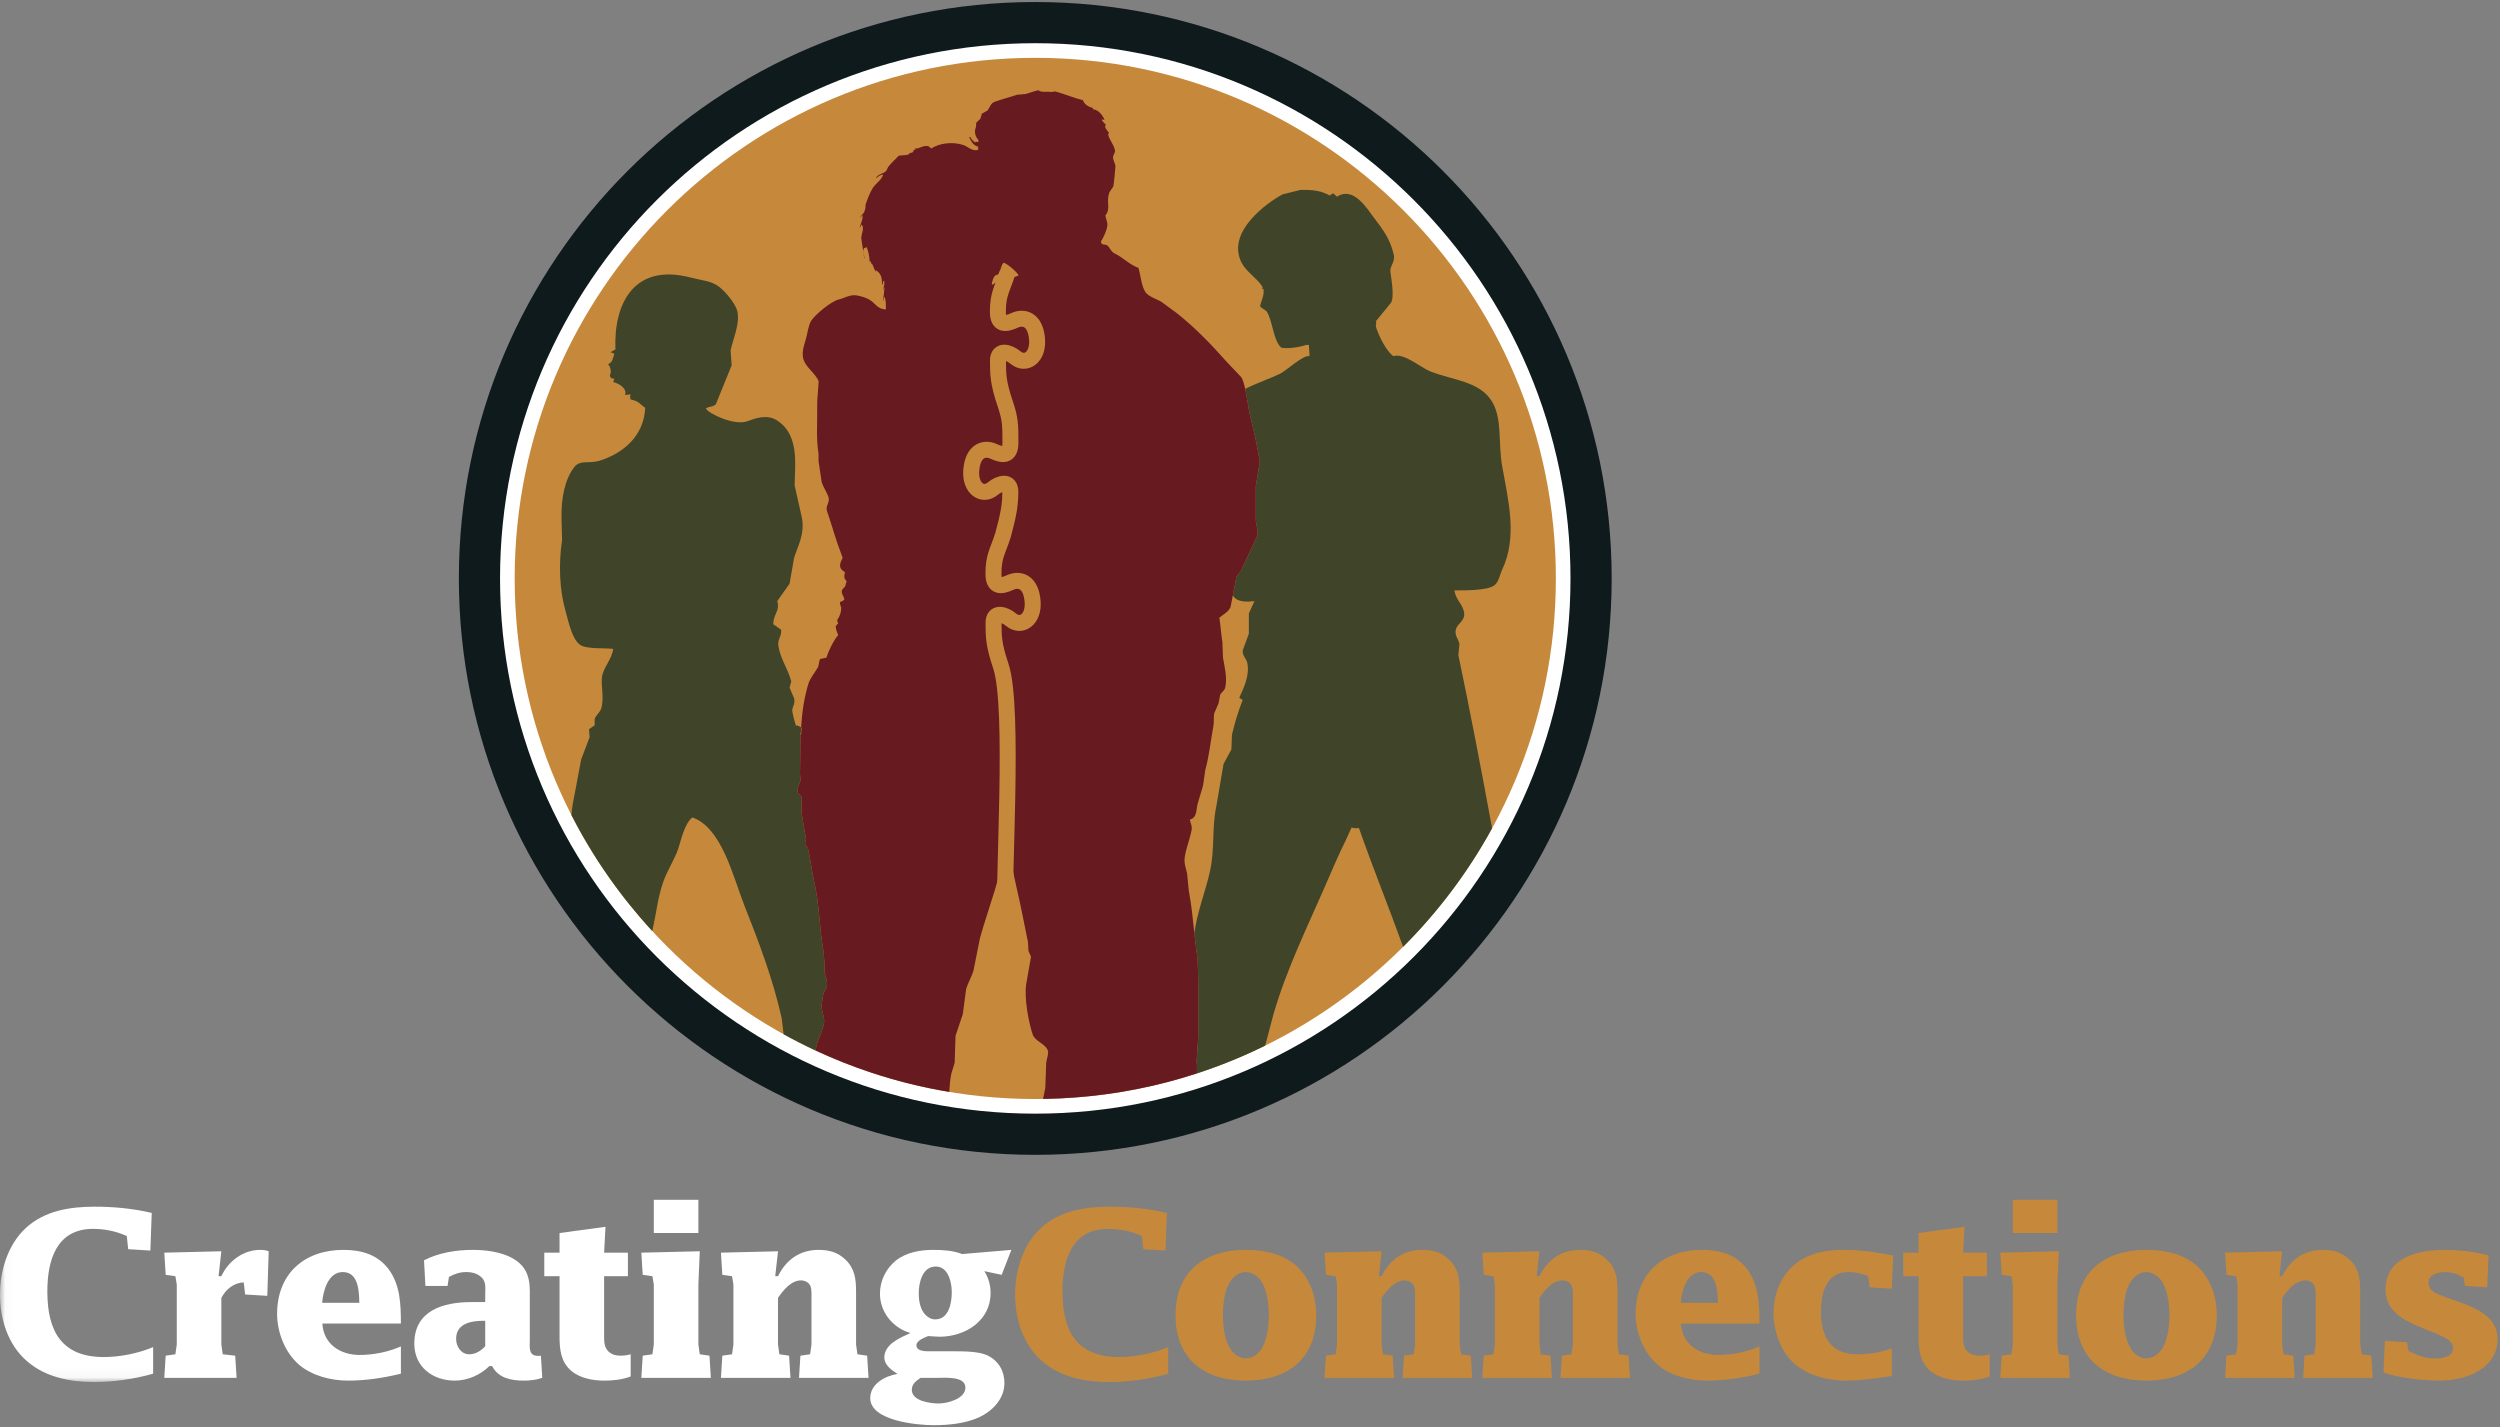
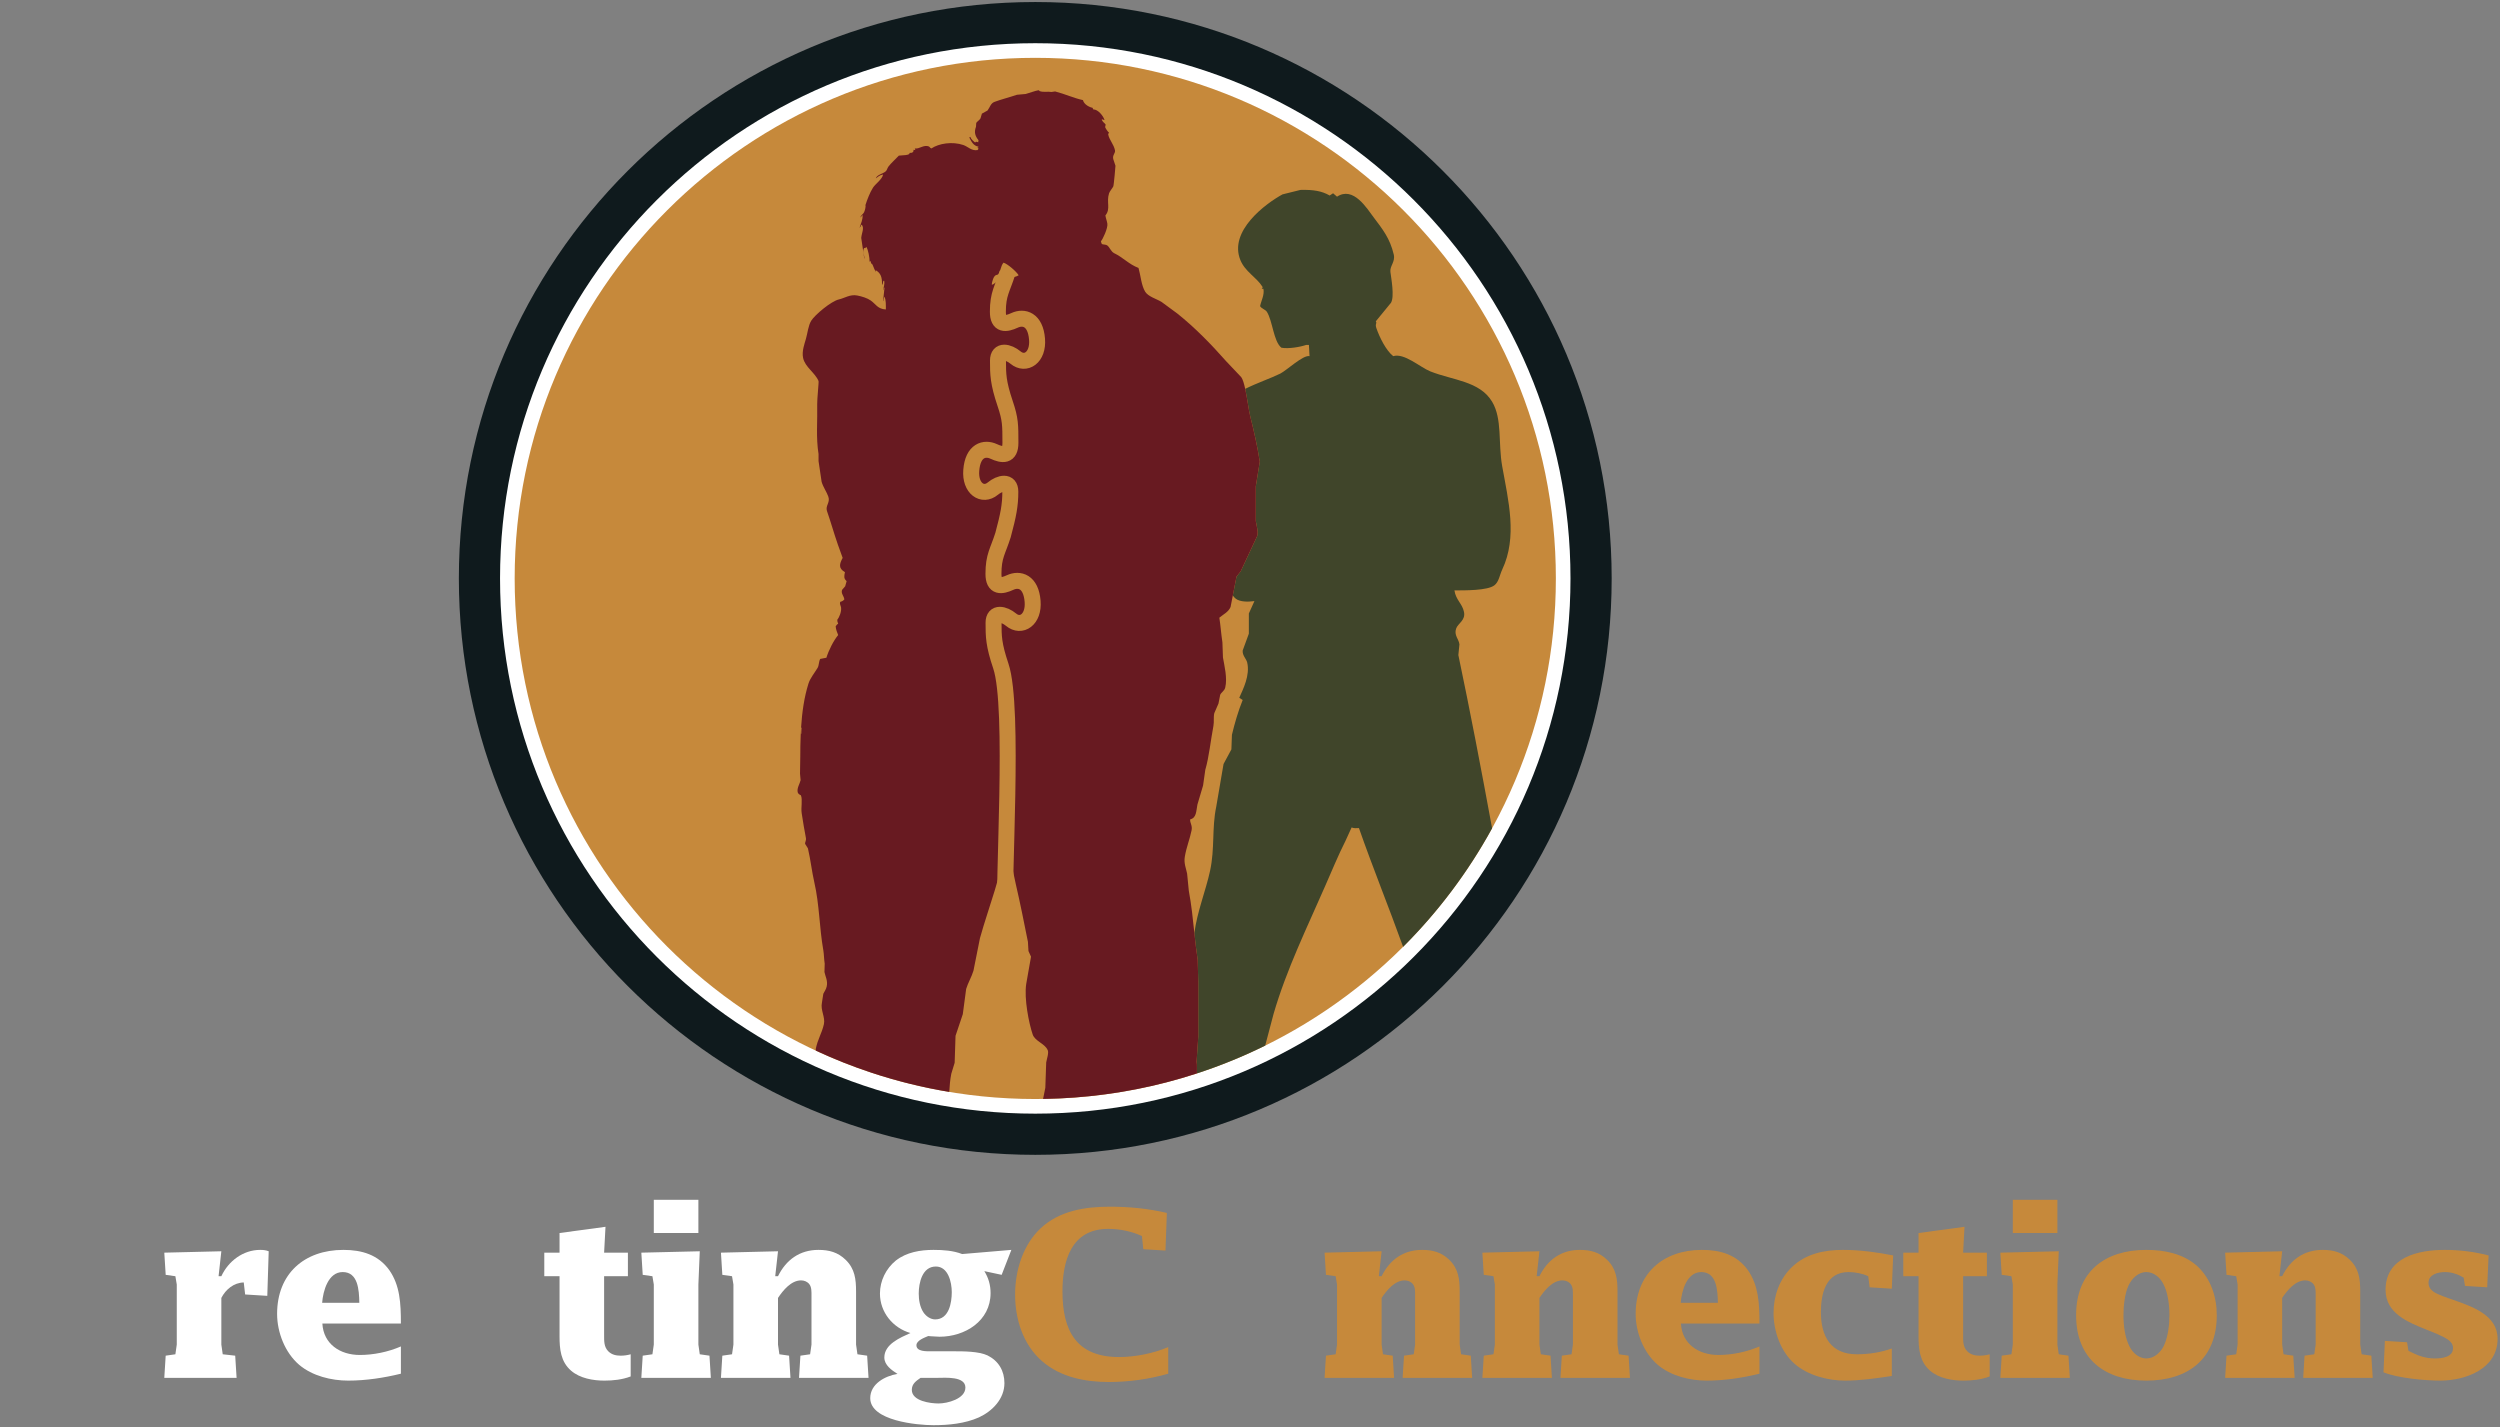
<svg xmlns="http://www.w3.org/2000/svg" xmlns:xlink="http://www.w3.org/1999/xlink" width="240px" height="137px" viewBox="0 0 240 137" version="1.1">
  <rect x="0" y="0" width="240" height="137" fill="#808080" stroke="none" />
  <title>Creating Connections logo+beeld</title>
  <desc>Created with Sketch.</desc>
  <defs>
    <path id="path-1" d="M0.033,0.111 L0.033,62.944 L77.42,62.944 L77.42,0.111 L0.033,0.111 L0.033,0.111 Z" />
  </defs>
  <g id="Page-1" stroke="none" stroke-width="1" fill="none" fill-rule="evenodd">
    <g id="Desktop-HD" transform="translate(-150, -7)">
      <g id="Creating-Connections-logo+beeld" transform="translate(150, 9)">
        <path d="M152.744,53.529 C152.744,24.06 128.855,0.171 99.388,0.171 C69.917,0.171 46.027,24.06 46.027,53.529 C46.027,82.998 69.917,106.888 99.388,106.888 C128.855,106.888 152.744,82.998 152.744,53.529" id="Fill-1" fill="#FFFFFF" />
        <path d="M152.744,53.529 C152.744,24.06 128.855,0.171 99.388,0.171 C69.917,0.171 46.027,24.06 46.027,53.529 C46.027,82.998 69.917,106.888 99.388,106.888 C128.855,106.888 152.744,82.998 152.744,53.529 L152.744,53.529 Z" id="Stroke-2" stroke="#0F1A1D" stroke-width="3.954" />
        <path d="M149.363,53.529 C149.363,25.927 126.988,3.552 99.387,3.552 C71.784,3.552 49.408,25.927 49.408,53.529 C49.408,81.131 71.784,103.506 99.387,103.506 C126.988,103.506 149.363,81.131 149.363,53.529" id="Fill-4" fill="#C6893B" />
        <path d="M140.105,59.859 C140.047,59.343 139.567,58.992 139.787,58.345 C139.963,57.832 140.716,57.559 140.541,56.735 C140.378,55.943 139.761,55.599 139.625,54.679 C140.657,54.676 142.788,54.699 143.453,54.196 C143.892,53.871 143.963,53.212 144.211,52.683 C145.694,49.552 144.801,46.062 144.211,42.763 C143.811,40.532 144.236,38.214 143.239,36.558 C142.041,34.574 139.463,34.512 137.307,33.652 C136.316,33.249 134.813,31.866 133.748,32.19 C133.053,31.638 132.44,30.391 132.131,29.499 C131.982,29.061 132.225,29.057 132.076,28.849 C132.248,28.625 133.534,27.067 133.534,27.067 C133.891,26.479 133.547,24.66 133.479,24.102 C133.407,23.541 133.969,23.135 133.8,22.43 C133.437,20.878 132.709,19.981 131.914,18.923 C131.203,17.979 129.929,15.855 128.352,16.881 C128.228,16.77 128.102,16.66 127.975,16.553 C127.868,16.624 127.761,16.696 127.65,16.77 C126.91,16.345 126.118,16.199 124.848,16.231 C124.274,16.371 123.695,16.514 123.121,16.66 C121.501,17.543 117.934,20.18 119.077,22.969 C119.537,24.093 120.617,24.612 121.181,25.508 C121.253,25.641 121.225,25.521 121.126,25.719 L121.286,25.719 C121.409,26.297 121.065,26.895 120.968,27.391 C121.13,27.651 121.471,27.707 121.617,27.931 C122.179,28.814 122.254,30.778 123.016,31.382 C123.701,31.502 124.777,31.32 125.387,31.116 L125.656,31.116 C125.676,31.473 125.696,31.83 125.715,32.19 C125.111,32.045 123.513,33.561 122.906,33.866 C121.995,34.315 120.669,34.764 119.539,35.331 C119.735,36.235 119.88,37.39 120.018,37.947 C120.382,39.395 120.697,40.785 120.938,42.311 C120.814,43.109 120.684,43.892 120.557,44.687 L120.557,48.022 C120.622,48.441 120.814,49.051 120.693,49.451 C120.164,50.578 119.632,51.717 119.106,52.847 C118.97,53.02 118.833,53.185 118.703,53.357 C118.584,53.959 118.467,54.566 118.349,55.171 C118.45,55.303 118.551,55.417 118.648,55.488 C119.051,55.783 119.788,55.793 120.425,55.706 C120.246,56.098 120.068,56.495 119.889,56.894 L119.889,58.833 C119.687,59.371 119.492,59.914 119.298,60.45 C119.253,60.924 119.635,61.229 119.727,61.586 C120.029,62.843 119.317,64.193 118.97,64.983 C119.077,65.054 119.188,65.129 119.298,65.2 C118.875,66.249 118.532,67.414 118.265,68.541 C118.252,69.012 118.233,69.479 118.214,69.941 C117.96,70.411 117.714,70.876 117.46,71.343 C117.227,72.71 116.992,74.074 116.759,75.441 C116.327,77.509 116.632,79.441 116.168,81.594 C115.748,83.527 114.93,85.511 114.659,87.571 C114.748,88.409 114.844,89.261 114.979,90.159 C115.001,90.861 115.021,91.548 115.034,92.233 L115.034,94.903 L115.034,97.52 C114.979,98.322 114.93,99.117 114.872,99.916 C114.933,100.222 114.89,100.656 114.905,101.047 C117.165,100.309 119.354,99.415 121.459,98.377 C121.726,97.366 121.993,96.356 122.26,95.345 C123.507,91.04 125.527,86.939 127.221,83.046 C127.891,81.516 128.475,80.1 129.164,78.73 C129.358,78.301 129.56,77.87 129.754,77.438 C130.024,77.525 130.141,77.513 130.459,77.496 C131.794,81.319 133.31,85.032 134.698,88.896 C138.057,85.541 140.941,81.71 143.241,77.513 C142.178,71.719 141.128,66.245 140.002,60.885 C140.037,60.537 140.074,60.203 140.105,59.859" id="Fill-5" fill="#40452A" />
-         <path d="M63.667,82.675 C64.031,81.614 64.8,80.435 65.122,79.441 C65.43,78.48 65.739,77.039 66.472,76.474 C69.31,77.483 70.352,82.123 71.486,84.994 C72.791,88.302 74.219,91.988 75.045,95.777 C75.106,96.282 75.167,96.785 75.229,97.288 C76.239,97.847 77.272,98.371 78.323,98.861 C78.318,98.818 78.313,98.775 78.307,98.731 C78.483,97.789 78.892,97.215 79.093,96.328 C79.246,95.65 78.749,94.974 78.905,94.257 C78.95,93.968 78.989,93.682 79.038,93.403 C79.139,93.198 79.307,92.968 79.359,92.718 C79.496,92.162 79.223,91.724 79.148,91.315 C79.151,91.055 79.165,90.783 79.171,90.513 C79.103,90.091 79.103,89.578 79.038,89.22 C78.652,87.032 78.668,84.853 78.178,82.723 C77.931,81.648 77.827,80.584 77.56,79.44 C77.467,79.295 77.375,79.155 77.288,79.008 C77.269,78.846 77.418,78.684 77.366,78.441 C77.223,77.755 77.093,76.869 76.963,76.077 C76.873,75.538 77.067,74.761 76.886,74.349 C76.768,74.297 76.625,74.203 76.587,74.083 C76.469,73.68 76.795,73.216 76.859,72.894 C76.84,72.687 76.82,72.482 76.801,72.271 C76.814,71.725 76.82,71.18 76.827,70.631 C76.827,69.925 76.839,69.239 76.867,68.568 C76.834,68.509 76.807,68.443 76.772,68.386 C76.805,68.398 76.84,68.408 76.875,68.418 C76.883,68.224 76.892,68.029 76.904,67.839 C76.762,67.735 76.66,67.661 76.395,67.629 C76.33,67.369 75.996,66.356 76.067,66.067 C76.148,65.746 76.343,65.515 76.233,65.038 C76.083,64.7 75.941,64.356 75.798,64.015 C75.856,63.82 75.908,63.618 75.96,63.417 C75.665,62.223 74.908,61.268 74.72,59.972 C74.636,59.394 75.055,59.06 74.992,58.459 C74.739,58.281 74.486,58.098 74.233,57.92 C74.259,56.904 74.899,56.644 74.616,55.709 C75.005,55.147 75.405,54.595 75.798,54.036 C75.941,53.212 76.083,52.381 76.233,51.559 C76.525,50.546 77.282,49.344 76.987,47.728 C76.753,46.685 76.519,45.643 76.285,44.597 C76.305,44.007 76.324,43.412 76.34,42.819 C76.389,40.581 75.879,39.165 74.561,38.341 C73.59,37.743 72.531,38.155 71.703,38.451 C70.525,38.873 68.05,37.743 67.765,37.214 C68.021,37.009 68.551,37.058 68.735,36.782 C69.239,35.542 69.742,34.298 70.242,33.061 C70.207,32.593 70.174,32.125 70.138,31.655 C70.33,30.635 71.07,29.083 70.784,27.882 C70.603,27.112 69.586,25.94 69.005,25.508 C68.258,24.953 67.365,24.921 66.31,24.645 C60.784,23.206 58.897,27.252 59.082,31.548 C58.92,31.638 58.757,31.73 58.595,31.817 C58.767,31.866 58.868,31.892 58.972,31.983 C58.832,32.379 58.809,32.811 58.381,32.951 C58.585,33.233 58.744,33.642 58.543,34.029 C58.615,34.314 58.653,34.327 58.972,34.356 C58.939,34.463 58.9,34.571 58.868,34.674 C59.485,34.83 60.232,35.337 59.998,35.915 C60.179,35.896 60.358,35.886 60.537,35.863 C60.465,36.139 60.485,36.045 60.537,36.35 C61.29,36.486 61.394,36.762 61.94,37.159 C61.807,39.928 59.732,41.551 57.572,42.224 C56.563,42.542 55.699,42.126 55.147,42.819 C54.25,43.942 53.848,45.799 53.906,47.835 C53.923,48.497 53.939,49.169 53.959,49.831 C53.601,52.228 53.725,54.666 54.283,56.628 C54.581,57.686 54.88,59.232 55.627,59.862 C56.205,60.346 57.988,60.186 58.868,60.294 C58.712,61.375 57.913,62.06 57.79,62.992 C57.68,63.761 58.004,65.002 57.735,65.956 C57.595,66.444 57.199,66.638 57.088,67.031 L57.088,67.629 C56.907,67.755 56.725,67.879 56.546,68.002 C56.563,68.259 56.582,68.512 56.602,68.759 C56.332,69.479 56.062,70.204 55.79,70.918 C55.536,72.363 55.27,73.587 54.985,75.178 C54.921,75.525 54.883,75.886 54.86,76.25 C56.937,80.312 59.555,84.051 62.616,87.375 C62.625,87.353 62.633,87.331 62.641,87.309 C63.044,85.468 63.128,84.244 63.667,82.675" id="Fill-6" fill="#40452A" />
        <path d="M96.096,24.777 C95.83,24.955 95.57,25.134 95.31,25.316 L95.206,25.316 C95.245,25.007 95.366,24.556 95.583,24.426 C95.661,24.397 95.742,24.374 95.823,24.345 C96.076,24.036 96.057,23.536 96.337,23.215 C96.736,23.335 97.583,24.072 97.791,24.426 C97.35,24.718 96.651,24.601 96.096,24.777 L96.096,24.777 Z M120.557,44.687 C120.684,43.892 120.814,43.109 120.938,42.311 C120.697,40.785 120.382,39.395 120.018,37.947 C119.88,37.39 119.735,36.235 119.539,35.331 C119.43,34.831 119.306,34.407 119.158,34.206 C118.677,33.69 118.184,33.18 117.703,32.67 C116.281,31.056 114.697,29.433 113.014,28.092 C112.514,27.722 112.008,27.348 111.508,26.985 C111.027,26.689 110.241,26.481 109.943,26.014 C109.566,25.407 109.508,24.455 109.297,23.722 C108.364,23.367 107.826,22.718 106.952,22.302 C106.65,22.146 106.523,21.728 106.306,21.569 C106.183,21.465 105.965,21.494 105.793,21.435 C105.722,21.358 105.722,21.247 105.689,21.162 C105.858,20.987 106.377,19.89 106.306,19.468 C106.261,19.198 106.163,18.965 106.118,18.685 C106.65,18.033 106.195,17.422 106.468,16.561 C106.533,16.364 106.774,16.094 106.871,15.909 C106.933,15.805 107.085,13.922 107.085,13.915 C107.017,13.701 106.943,13.487 106.871,13.266 C106.78,12.876 107.092,12.714 107.04,12.432 C106.917,11.847 106.508,11.454 106.39,10.928 C106.371,10.85 106.468,10.733 106.468,10.733 C106.365,10.687 106.124,10.305 106.092,10.201 C106.111,10.123 106.131,10.035 106.144,9.96 C106.027,9.775 105.819,9.72 105.767,9.441 C105.851,9.47 105.929,9.499 106.007,9.525 L106.036,9.525 C105.91,9.113 105.41,8.502 104.959,8.502 C104.868,8.409 104.897,8.473 104.93,8.369 C104.585,8.292 104.066,8.038 103.962,7.609 C103.098,7.425 102.227,7.019 101.292,6.778 C101.182,6.798 101.061,6.814 100.948,6.83 C100.571,6.765 100.198,6.879 99.811,6.749 C99.76,6.733 99.785,6.648 99.675,6.668 C99.367,6.713 98.811,6.934 98.467,7.022 C98.191,7.045 97.908,7.074 97.629,7.097 C96.966,7.324 96.037,7.564 95.476,7.779 C95.099,7.912 95.031,8.311 94.801,8.61 C94.622,8.707 94.44,8.811 94.262,8.909 C94.219,9.058 94.171,9.21 94.128,9.363 C94.05,9.516 93.816,9.655 93.719,9.798 C93.712,9.922 93.706,10.045 93.696,10.168 C93.505,10.675 93.592,11.032 93.937,11.464 C93.927,11.591 93.907,11.519 93.914,11.656 C93.693,11.623 93.735,11.542 93.615,11.681 C93.453,11.565 93.19,11.331 93.157,11.139 C93.122,11.161 93.088,11.175 93.05,11.194 C93.264,11.591 93.421,11.987 93.937,12.084 C93.888,12.185 93.952,12.13 93.83,12.162 C93.881,12.233 93.845,12.214 93.937,12.25 C93.907,12.357 93.904,12.347 93.83,12.409 C93.271,12.5 92.926,12.077 92.485,11.922 C91.406,11.558 90.127,11.772 89.413,12.25 C89.266,12.195 89.289,12.13 89.172,12.058 C88.678,11.863 88.253,12.324 87.844,12.25 C87.789,12.331 87.844,12.266 87.877,12.409 C87.815,12.399 87.753,12.389 87.692,12.379 C87.705,12.5 87.711,12.513 87.633,12.597 C87.594,12.662 87.49,12.685 87.309,12.682 C87.412,12.928 86.516,12.902 86.289,12.941 C86.032,13.214 85.535,13.668 85.288,13.993 C85.162,14.169 85.159,14.357 84.993,14.48 C84.73,14.688 84.178,14.779 84.077,15.13 C84.275,14.974 84.457,14.805 84.779,14.753 C84.685,15.224 84.055,15.636 83.808,16.013 C83.516,16.474 83.249,17.159 83.08,17.695 C83.136,17.825 83.023,18.237 82.944,18.39 C82.85,18.569 82.659,18.64 82.597,18.867 L82.619,18.867 C82.681,18.792 82.746,18.714 82.808,18.627 C82.844,19.055 82.652,19.445 82.516,19.873 C82.6,19.799 82.639,19.717 82.678,19.601 C82.697,19.588 82.714,19.585 82.73,19.571 C82.996,19.909 82.72,20.355 82.678,20.842 C82.775,21.494 82.873,22.156 82.97,22.806 L83,22.806 C82.983,22.588 82.782,22.072 82.944,21.838 C83.023,21.728 83.084,21.929 83.133,21.705 L83.162,21.705 C83.341,21.912 83.493,22.786 83.483,23.134 C83.516,23.104 83.539,23.075 83.565,23.049 C83.594,23.14 83.62,23.231 83.646,23.316 C83.659,23.381 83.659,23.316 83.697,23.296 C83.853,23.536 83.893,23.815 84.055,24.043 L84.055,24.101 L84.077,24.101 L84.077,23.942 C84.496,24.196 84.698,24.533 84.671,25.316 L84.724,25.316 C84.749,25.199 84.779,25.082 84.802,24.961 L84.886,24.961 C84.941,25.29 84.827,25.563 84.779,25.852 L84.802,25.852 C84.824,25.78 84.841,25.708 84.86,25.634 C84.873,25.627 84.892,25.614 84.912,25.611 C84.867,26.04 84.824,26.469 84.779,26.9 L84.802,26.9 C84.827,26.764 84.86,26.627 84.886,26.497 L84.912,26.497 C85.061,26.806 85.042,27.299 85.042,27.708 C84.25,27.67 84.068,27.18 83.594,26.851 C83.263,26.614 82.737,26.452 82.295,26.368 C81.616,26.231 81.064,26.627 80.548,26.741 C79.801,26.9 78.223,28.231 77.879,28.787 C77.587,29.264 77.535,29.962 77.366,30.54 C77.236,31.001 76.957,31.722 77.099,32.368 C77.284,33.241 78.243,33.774 78.58,34.579 C78.619,34.654 78.434,36.375 78.451,36.82 C78.489,38.414 78.324,40.012 78.58,41.586 L78.58,42.262 C78.677,42.921 78.782,43.59 78.875,44.255 C79.031,44.782 79.369,45.233 79.522,45.684 C79.717,46.246 79.216,46.554 79.389,47.055 C79.756,48.113 80.064,49.214 80.438,50.289 C80.59,50.707 80.743,51.139 80.895,51.558 C80.581,52.146 80.47,52.558 81.113,52.925 C81.035,53.347 80.986,53.513 81.275,53.792 C81.23,53.955 81.184,54.117 81.139,54.279 C81.041,54.389 80.944,54.513 80.84,54.627 C80.71,54.967 81.015,55.211 81.058,55.542 C80.938,55.675 80.86,55.721 80.655,55.782 C80.597,56.016 80.704,56.114 80.743,56.321 C80.795,56.708 80.574,57.267 80.386,57.48 C80.363,57.653 80.421,57.731 80.464,57.883 C80.32,57.952 80.307,58.023 80.223,58.133 C80.256,58.471 80.363,58.708 80.464,58.965 C80.019,59.501 79.551,60.432 79.334,61.143 C79.139,61.179 78.941,61.218 78.742,61.257 C78.609,61.465 78.626,61.864 78.502,62.092 C78.223,62.569 77.782,63.089 77.613,63.621 C77.206,64.923 77,66.333 76.904,67.839 C76.93,67.858 76.955,67.877 76.987,67.898 C76.97,68.077 76.954,68.259 76.934,68.437 C76.913,68.43 76.895,68.424 76.875,68.418 C76.873,68.468 76.869,68.518 76.867,68.568 C76.839,69.239 76.827,69.925 76.827,70.631 C76.82,71.18 76.814,71.725 76.801,72.271 C76.82,72.482 76.84,72.687 76.859,72.894 C76.795,73.216 76.469,73.68 76.587,74.083 C76.625,74.203 76.768,74.297 76.886,74.349 C77.067,74.761 76.873,75.538 76.963,76.077 C77.093,76.869 77.223,77.755 77.366,78.441 C77.418,78.684 77.269,78.846 77.288,79.008 C77.375,79.155 77.467,79.295 77.56,79.44 C77.827,80.584 77.931,81.648 78.178,82.723 C78.668,84.853 78.652,87.032 79.038,89.22 C79.103,89.578 79.103,90.091 79.171,90.513 C79.165,90.783 79.151,91.055 79.148,91.315 C79.223,91.724 79.496,92.162 79.359,92.718 C79.307,92.968 79.139,93.198 79.038,93.403 C78.989,93.682 78.95,93.968 78.905,94.257 C78.749,94.974 79.246,95.65 79.093,96.328 C78.892,97.215 78.483,97.789 78.307,98.731 C78.313,98.775 78.318,98.818 78.323,98.861 C80.066,99.672 81.863,100.386 83.708,100.995 C86.106,101.787 88.585,102.401 91.129,102.823 C91.165,102.252 91.205,101.673 91.325,101.075 C91.432,100.721 91.539,100.377 91.647,100.026 C91.673,99.163 91.699,98.302 91.731,97.439 C91.962,96.75 92.195,96.055 92.429,95.361 C92.536,94.559 92.647,93.744 92.751,92.938 C92.92,92.37 93.271,91.792 93.453,91.188 C93.661,90.149 93.865,89.104 94.076,88.065 C94.93,84.99 96.135,82.171 96.603,78.606 C96.915,80.038 97.22,81.479 97.525,82.918 C97.934,84.668 98.318,86.603 98.681,88.415 C98.701,88.707 98.714,89.013 98.733,89.298 C98.817,89.48 98.899,89.656 98.977,89.844 C98.824,90.714 98.674,91.584 98.518,92.452 C98.298,93.87 98.779,96.253 99.136,97.306 C99.363,97.958 100.273,98.166 100.564,98.779 C100.727,99.013 100.48,99.706 100.435,99.997 C100.409,100.803 100.379,101.617 100.351,102.423 C100.282,102.779 100.211,103.137 100.135,103.497 C104.219,103.437 108.186,102.89 111.977,101.907 C112.966,101.65 113.942,101.361 114.905,101.047 C114.89,100.656 114.933,100.222 114.872,99.916 C114.93,99.117 114.979,98.322 115.034,97.52 L115.034,94.903 L115.034,92.233 C115.021,91.548 115.001,90.861 114.979,90.159 C114.844,89.261 114.748,88.409 114.659,87.571 C114.515,86.221 114.386,84.91 114.125,83.509 C114.067,82.963 114.014,82.408 113.963,81.866 C113.872,81.389 113.635,80.892 113.741,80.252 C113.898,79.314 114.223,78.554 114.391,77.716 C114.489,77.242 114.223,77.002 114.255,76.664 C114.872,76.505 114.823,75.888 114.953,75.235 C115.135,74.625 115.313,74.011 115.495,73.408 C115.563,72.901 115.638,72.397 115.709,71.901 C116.07,70.673 116.222,69.085 116.489,67.69 C116.566,67.28 116.479,66.855 116.573,66.462 C116.703,66.147 116.839,65.842 116.975,65.537 C117.028,65.257 117.086,64.981 117.139,64.699 C117.248,64.456 117.548,64.325 117.622,64.004 C117.846,63.089 117.534,61.887 117.404,61.124 C117.392,60.63 117.372,60.15 117.352,59.663 C117.229,58.877 117.171,58.007 117.057,57.299 C117.437,56.977 117.934,56.757 118.135,56.269 C118.205,55.905 118.279,55.538 118.349,55.171 C118.467,54.566 118.584,53.959 118.703,53.357 C118.833,53.185 118.97,53.02 119.106,52.847 C119.632,51.717 120.164,50.578 120.693,49.451 C120.814,49.051 120.622,48.441 120.557,48.022 L120.557,44.687 L120.557,44.687 Z" id="Fill-7" fill="#681A21" />
        <g id="Group-11" transform="translate(0, 67.727)">
          <mask id="mask-2" fill="white">
            <use xlink:href="#path-1" />
          </mask>
          <g id="Clip-9" />
          <path d="M76.987,0.171 C76.955,0.149 76.93,0.13 76.904,0.111 C76.892,0.302 76.883,0.497 76.875,0.691 C76.895,0.697 76.913,0.703 76.934,0.71 C76.954,0.531 76.97,0.35 76.987,0.171" id="Fill-8" fill="#681A21" mask="url(#mask-2)" />
-           <path d="M14.434,50.328 L12.306,50.195 L12.172,48.932 C11.153,48.466 10.022,48.244 8.936,48.244 C5.388,48.244 4.545,51.304 4.545,54.253 C4.545,58.022 5.876,60.55 9.977,60.55 C11.507,60.55 13.281,60.195 14.701,59.596 L14.701,62.146 C12.838,62.679 10.909,62.944 8.98,62.944 C6.718,62.944 4.346,62.479 2.594,60.949 C0.754,59.353 0,56.913 0,54.542 C0,52.235 0.754,49.774 2.461,48.178 C4.279,46.492 6.718,46.115 9.113,46.115 C10.931,46.115 12.794,46.293 14.567,46.714 L14.434,50.328" id="Fill-10" fill="#FFFFFF" mask="url(#mask-2)" />
        </g>
        <path d="M23.4,121.115 C22.447,121.138 21.67,121.781 21.249,122.601 L21.249,127.08 L21.382,128.011 L22.58,128.144 L22.713,130.273 L15.772,130.273 L15.906,128.144 L16.837,128.011 L16.97,127.08 L16.97,121.315 L16.837,120.517 L15.906,120.384 L15.772,118.255 L21.249,118.122 L20.983,120.517 L21.249,120.517 C21.914,119.076 23.333,117.989 24.974,117.989 C25.24,117.989 25.528,118.012 25.795,118.122 L25.661,122.401 L23.533,122.269 L23.4,121.115" id="Fill-12" fill="#FFFFFF" />
        <path d="M34.495,123.067 C34.473,121.803 34.363,120.118 32.899,120.118 C31.502,120.118 31.014,121.936 30.926,123.067 L34.495,123.067 L34.495,123.067 Z M30.947,125.062 C31.058,127.036 32.655,128.077 34.54,128.077 C35.848,128.077 37.267,127.789 38.486,127.257 L38.486,129.874 C36.868,130.273 35.116,130.539 33.431,130.539 C31.813,130.539 29.994,130.095 28.73,129.031 C27.356,127.856 26.602,125.905 26.602,124.131 C26.602,120.295 29.196,117.989 32.965,117.989 C34.739,117.989 36.314,118.455 37.378,119.94 C38.397,121.404 38.486,123.111 38.486,125.062 L30.947,125.062 L30.947,125.062 Z" id="Fill-13" fill="#FFFFFF" />
-         <path d="M46.581,124.797 L46.382,124.797 C45.229,124.797 43.787,125.062 43.787,126.525 C43.787,127.257 44.253,128.011 45.051,128.011 C45.65,128.011 46.182,127.679 46.581,127.235 L46.581,124.797 L46.581,124.797 Z M50.86,126.592 C50.86,127.346 50.705,128.166 51.658,128.166 C51.747,128.166 51.836,128.166 51.925,128.144 L52.058,130.273 C51.481,130.473 50.883,130.539 50.261,130.539 C49.087,130.539 47.823,130.295 47.246,129.142 L46.98,129.142 C46.115,130.006 44.874,130.539 43.654,130.539 C41.525,130.539 39.774,129.208 39.774,126.991 C39.774,123.776 42.59,123 45.273,123 L46.581,123 L46.581,122.313 C46.581,121.758 46.692,121.093 46.271,120.672 C45.872,120.251 45.317,120.118 44.741,120.118 C44.164,120.118 43.61,120.295 43.1,120.583 L42.967,121.448 L40.839,121.448 L40.705,118.987 C42.124,118.255 43.809,117.989 45.384,117.989 C46.515,117.989 47.8,118.144 48.843,118.61 C50.328,119.297 50.86,120.317 50.86,121.914 L50.86,126.592 L50.86,126.592 Z" id="Fill-14" fill="#FFFFFF" />
        <path d="M53.716,120.517 L52.252,120.517 L52.252,118.255 L53.716,118.255 L53.716,116.37 L58.128,115.772 L57.995,118.255 L60.279,118.255 L60.279,120.517 L57.995,120.517 L57.995,126.171 C57.995,126.725 57.973,127.301 58.394,127.723 C58.727,128.056 59.148,128.144 59.591,128.144 C59.902,128.144 60.235,128.1 60.545,128.011 L60.545,130.139 C59.725,130.45 58.86,130.539 58.017,130.539 C56.931,130.539 55.667,130.317 54.824,129.586 C53.827,128.721 53.716,127.523 53.716,126.282 L53.716,120.517" id="Fill-15" fill="#FFFFFF" />
        <path d="M62.765,116.37 L67.045,116.37 L67.045,113.178 L62.765,113.178 L62.765,116.37 Z M67.045,127.08 L67.178,128.011 L68.109,128.144 L68.242,130.273 L61.568,130.273 L61.701,128.144 L62.632,128.011 L62.765,127.08 L62.765,121.315 L62.632,120.517 L61.701,120.384 L61.568,118.255 L67.178,118.122 L67.045,121.315 L67.045,127.08 L67.045,127.08 Z" id="Fill-16" fill="#FFFFFF" />
        <path d="M74.422,120.517 L74.688,120.517 C75.464,118.943 76.772,117.989 78.568,117.989 C79.588,117.989 80.431,118.211 81.184,118.943 C82.071,119.807 82.182,120.805 82.182,122.002 L82.182,127.08 L82.315,128.011 L83.246,128.144 L83.379,130.273 L76.705,130.273 L76.839,128.144 L77.77,128.011 L77.903,127.08 L77.903,122.401 C77.903,122.047 77.925,121.581 77.703,121.293 C77.526,121.049 77.216,120.916 76.905,120.916 C75.952,120.916 75.176,121.869 74.688,122.601 L74.688,127.08 L74.821,128.011 L75.752,128.144 L75.885,130.273 L69.211,130.273 L69.344,128.144 L70.275,128.011 L70.409,127.08 L70.409,121.315 L70.275,120.517 L69.344,120.384 L69.211,118.255 L74.688,118.122 L74.422,120.517" id="Fill-17" fill="#FFFFFF" />
        <path d="M88.199,122.18 C88.199,122.8 88.31,123.466 88.643,123.976 C88.887,124.353 89.33,124.663 89.773,124.663 C91.103,124.663 91.37,123.067 91.37,122.047 C91.37,121.115 91.037,119.586 89.84,119.586 C88.532,119.586 88.199,121.16 88.199,122.18 L88.199,122.18 Z M88.377,130.273 C87.955,130.561 87.534,130.849 87.534,131.425 C87.534,132.512 89.33,132.733 90.106,132.733 C90.948,132.733 92.678,132.291 92.678,131.204 C92.678,130.095 90.727,130.273 90.017,130.273 L88.377,130.273 L88.377,130.273 Z M89.375,126.282 L89.108,126.259 C88.754,126.414 87.977,126.681 87.977,127.146 C87.977,127.767 88.953,127.723 89.375,127.723 L91.547,127.723 C92.5,127.723 93.964,127.723 94.807,128.122 C95.871,128.654 96.425,129.607 96.425,130.782 C96.425,132.291 95.272,133.465 93.987,134.064 C92.656,134.663 91.059,134.818 89.619,134.818 C88.044,134.818 83.543,134.397 83.543,132.224 C83.543,130.849 84.962,130.095 86.159,129.895 C85.605,129.541 84.896,129.053 84.896,128.321 C84.896,127.036 86.426,126.414 87.401,125.971 C85.716,125.483 84.475,123.976 84.475,122.18 C84.475,120.96 85.051,119.785 86.004,119.009 C87.024,118.211 88.354,117.989 89.619,117.989 C90.55,117.989 91.503,118.055 92.367,118.388 L97.09,117.989 L96.159,120.384 L94.496,120.029 C94.895,120.672 95.095,121.36 95.095,122.136 C95.095,124.818 92.633,126.326 90.195,126.326 L89.375,126.282 L89.375,126.282 Z" id="Fill-18" fill="#FFFFFF" />
        <path d="M111.885,118.055 L109.757,117.923 L109.624,116.659 C108.604,116.193 107.473,115.972 106.386,115.972 C102.838,115.972 101.997,119.031 101.997,121.98 C101.997,125.749 103.327,128.277 107.429,128.277 C108.959,128.277 110.733,127.923 112.151,127.324 L112.151,129.874 C110.288,130.406 108.36,130.672 106.431,130.672 C104.169,130.672 101.797,130.206 100.045,128.676 C98.205,127.08 97.451,124.641 97.451,122.269 C97.451,119.962 98.205,117.502 99.912,115.905 C101.731,114.22 104.169,113.843 106.564,113.843 C108.382,113.843 110.245,114.021 112.018,114.442 L111.885,118.055" id="Fill-19" fill="#C6893B" />
-         <path d="M117.864,121.448 C117.509,122.247 117.398,123.399 117.398,124.264 C117.398,125.218 117.532,126.437 117.997,127.301 C118.307,127.9 118.906,128.411 119.594,128.411 C120.347,128.411 120.968,127.834 121.279,127.191 C121.678,126.348 121.811,125.195 121.811,124.264 C121.811,123.288 121.678,122.091 121.213,121.227 C120.901,120.628 120.304,120.118 119.594,120.118 C118.795,120.118 118.175,120.761 117.864,121.448 L117.864,121.448 Z M124.427,119.497 C125.78,120.717 126.356,122.49 126.356,124.264 C126.356,128.455 123.607,130.539 119.594,130.539 C115.603,130.539 112.853,128.455 112.853,124.264 C112.853,120.073 115.603,117.989 119.594,117.989 C121.323,117.989 123.097,118.344 124.427,119.497 L124.427,119.497 Z" id="Fill-20" fill="#C6893B" />
        <path d="M132.37,120.517 L132.635,120.517 C133.412,118.943 134.72,117.989 136.516,117.989 C137.535,117.989 138.378,118.211 139.132,118.943 C140.019,119.807 140.129,120.805 140.129,122.002 L140.129,127.08 L140.263,128.011 L141.194,128.144 L141.327,130.273 L134.653,130.273 L134.786,128.144 L135.717,128.011 L135.85,127.08 L135.85,122.401 C135.85,122.047 135.873,121.581 135.651,121.293 C135.473,121.049 135.163,120.916 134.853,120.916 C133.899,120.916 133.123,121.869 132.635,122.601 L132.635,127.08 L132.768,128.011 L133.699,128.144 L133.832,130.273 L127.159,130.273 L127.292,128.144 L128.223,128.011 L128.356,127.08 L128.356,121.315 L128.223,120.517 L127.292,120.384 L127.159,118.255 L132.635,118.122 L132.37,120.517" id="Fill-21" fill="#C6893B" />
        <path d="M147.519,120.517 L147.785,120.517 C148.561,118.943 149.869,117.989 151.665,117.989 C152.686,117.989 153.527,118.211 154.282,118.943 C155.169,119.807 155.28,120.805 155.28,122.002 L155.28,127.08 L155.412,128.011 L156.344,128.144 L156.476,130.273 L149.803,130.273 L149.936,128.144 L150.867,128.011 L151,127.08 L151,122.401 C151,122.047 151.023,121.581 150.8,121.293 C150.623,121.049 150.313,120.916 150.002,120.916 C149.049,120.916 148.273,121.869 147.785,122.601 L147.785,127.08 L147.919,128.011 L148.85,128.144 L148.983,130.273 L142.308,130.273 L142.442,128.144 L143.373,128.011 L143.506,127.08 L143.506,121.315 L143.373,120.517 L142.442,120.384 L142.308,118.255 L147.785,118.122 L147.519,120.517" id="Fill-22" fill="#C6893B" />
        <path d="M164.917,123.067 C164.895,121.803 164.784,120.118 163.321,120.118 C161.924,120.118 161.437,121.936 161.347,123.067 L164.917,123.067 L164.917,123.067 Z M161.369,125.062 C161.48,127.036 163.077,128.077 164.962,128.077 C166.27,128.077 167.689,127.789 168.909,127.257 L168.909,129.874 C167.289,130.273 165.538,130.539 163.852,130.539 C162.235,130.539 160.416,130.095 159.152,129.031 C157.778,127.856 157.024,125.905 157.024,124.131 C157.024,120.295 159.618,117.989 163.387,117.989 C165.161,117.989 166.736,118.455 167.8,119.94 C168.819,121.404 168.909,123.111 168.909,125.062 L161.369,125.062 L161.369,125.062 Z" id="Fill-23" fill="#C6893B" />
        <path d="M181.613,130.095 C180.104,130.317 178.619,130.539 177.112,130.539 C175.492,130.539 173.542,130.029 172.3,128.942 C170.948,127.767 170.261,125.816 170.261,124.042 C170.261,122.446 170.815,120.805 171.989,119.674 C173.32,118.366 175.115,117.989 176.934,117.989 C178.531,117.989 180.171,118.211 181.745,118.522 L181.613,121.714 L179.485,121.581 L179.351,120.517 C178.796,120.251 178.065,120.118 177.466,120.118 C175.271,120.118 174.806,122.18 174.806,123.976 C174.806,126.282 175.759,128.011 178.242,128.011 C179.395,128.011 180.549,127.834 181.613,127.457 L181.613,130.095" id="Fill-24" fill="#C6893B" />
        <path d="M184.18,120.517 L182.716,120.517 L182.716,118.255 L184.18,118.255 L184.18,116.37 L188.592,115.772 L188.46,118.255 L190.743,118.255 L190.743,120.517 L188.46,120.517 L188.46,126.171 C188.46,126.725 188.438,127.301 188.858,127.723 C189.191,128.056 189.613,128.144 190.056,128.144 C190.366,128.144 190.699,128.1 191.009,128.011 L191.009,130.139 C190.189,130.45 189.324,130.539 188.481,130.539 C187.396,130.539 186.131,130.317 185.288,129.586 C184.291,128.721 184.18,127.523 184.18,126.282 L184.18,120.517" id="Fill-25" fill="#C6893B" />
        <path d="M193.229,116.37 L197.508,116.37 L197.508,113.178 L193.229,113.178 L193.229,116.37 Z M197.508,127.08 L197.641,128.011 L198.572,128.144 L198.705,130.273 L192.032,130.273 L192.165,128.144 L193.096,128.011 L193.229,127.08 L193.229,121.315 L193.096,120.517 L192.165,120.384 L192.032,118.255 L197.641,118.122 L197.508,121.315 L197.508,127.08 L197.508,127.08 Z" id="Fill-26" fill="#C6893B" />
        <path d="M204.319,121.448 C203.964,122.247 203.853,123.399 203.853,124.264 C203.853,125.218 203.985,126.437 204.452,127.301 C204.761,127.9 205.36,128.411 206.048,128.411 C206.802,128.411 207.422,127.834 207.733,127.191 C208.131,126.348 208.264,125.195 208.264,124.264 C208.264,123.288 208.131,122.091 207.666,121.227 C207.356,120.628 206.757,120.118 206.048,120.118 C205.25,120.118 204.628,120.761 204.319,121.448 L204.319,121.448 Z M210.881,119.497 C212.234,120.717 212.81,122.49 212.81,124.264 C212.81,128.455 210.061,130.539 206.048,130.539 C202.057,130.539 199.307,128.455 199.307,124.264 C199.307,120.073 202.057,117.989 206.048,117.989 C207.777,117.989 209.551,118.344 210.881,119.497 L210.881,119.497 Z" id="Fill-27" fill="#C6893B" />
        <path d="M218.823,120.517 L219.088,120.517 C219.865,118.943 221.173,117.989 222.969,117.989 C223.989,117.989 224.831,118.211 225.586,118.943 C226.472,119.807 226.583,120.805 226.583,122.002 L226.583,127.08 L226.716,128.011 L227.648,128.144 L227.781,130.273 L221.106,130.273 L221.239,128.144 L222.171,128.011 L222.304,127.08 L222.304,122.401 C222.304,122.047 222.326,121.581 222.104,121.293 C221.926,121.049 221.617,120.916 221.307,120.916 C220.353,120.916 219.577,121.869 219.088,122.601 L219.088,127.08 L219.221,128.011 L220.153,128.144 L220.286,130.273 L213.613,130.273 L213.746,128.144 L214.677,128.011 L214.81,127.08 L214.81,121.315 L214.677,120.517 L213.746,120.384 L213.613,118.255 L219.088,118.122 L218.823,120.517" id="Fill-28" fill="#C6893B" />
        <path d="M236.509,120.65 C235.955,120.317 235.334,120.118 234.713,120.118 C234.07,120.118 233.139,120.34 233.139,121.138 C233.139,121.515 233.294,121.758 233.582,121.98 C233.96,122.269 235.024,122.623 235.489,122.778 C237.285,123.421 239.769,124.219 239.769,126.525 C239.769,129.408 236.709,130.539 234.247,130.539 C232.828,130.539 230.146,130.295 228.815,129.741 L228.948,126.725 L231.077,126.858 L231.21,127.679 C232.075,128.122 232.784,128.411 233.761,128.411 C234.403,128.411 235.489,128.299 235.489,127.434 C235.489,127.057 235.311,126.836 235.024,126.615 C234.558,126.282 233.494,125.861 232.918,125.638 C231.165,124.929 229.015,124.087 229.015,121.825 C229.015,118.677 232.163,117.989 234.713,117.989 C236.11,117.989 237.53,118.167 238.904,118.522 L238.771,121.581 L236.642,121.448 L236.509,120.65" id="Fill-29" fill="#C6893B" />
        <path d="M96.717,24.194 C96.218,25.769 95.797,26.205 95.796,27.923 C95.796,29.249 96.563,29.139 97.407,28.752 C98.273,28.353 99.403,28.637 99.556,30.565 C99.697,32.327 98.455,33.13 97.485,32.323 C96.832,31.78 95.806,31.521 95.806,32.619 C95.806,33.919 95.809,34.715 96.505,36.777 C96.997,38.237 97,38.787 97.001,40.506 C97.001,41.831 96.233,41.722 95.391,41.335 C94.523,40.935 93.394,41.219 93.241,43.147 C93.101,44.91 94.341,45.713 95.311,44.906 C95.965,44.363 96.991,44.104 96.991,45.201 C96.991,46.501 96.812,47.426 96.292,49.36 C95.793,50.935 95.372,51.37 95.372,53.09 C95.372,54.415 96.14,54.305 96.982,53.918 C97.85,53.519 98.979,53.802 99.131,55.731 C99.272,57.493 98.031,58.296 97.06,57.489 C96.407,56.947 95.381,56.687 95.381,57.784 C95.381,59.085 95.385,59.88 96.081,61.943 C97.429,65.943 96.236,83.022 96.534,86.07" id="Stroke-30" stroke="#C6893B" stroke-width="1.534" />
      </g>
    </g>
  </g>
</svg>